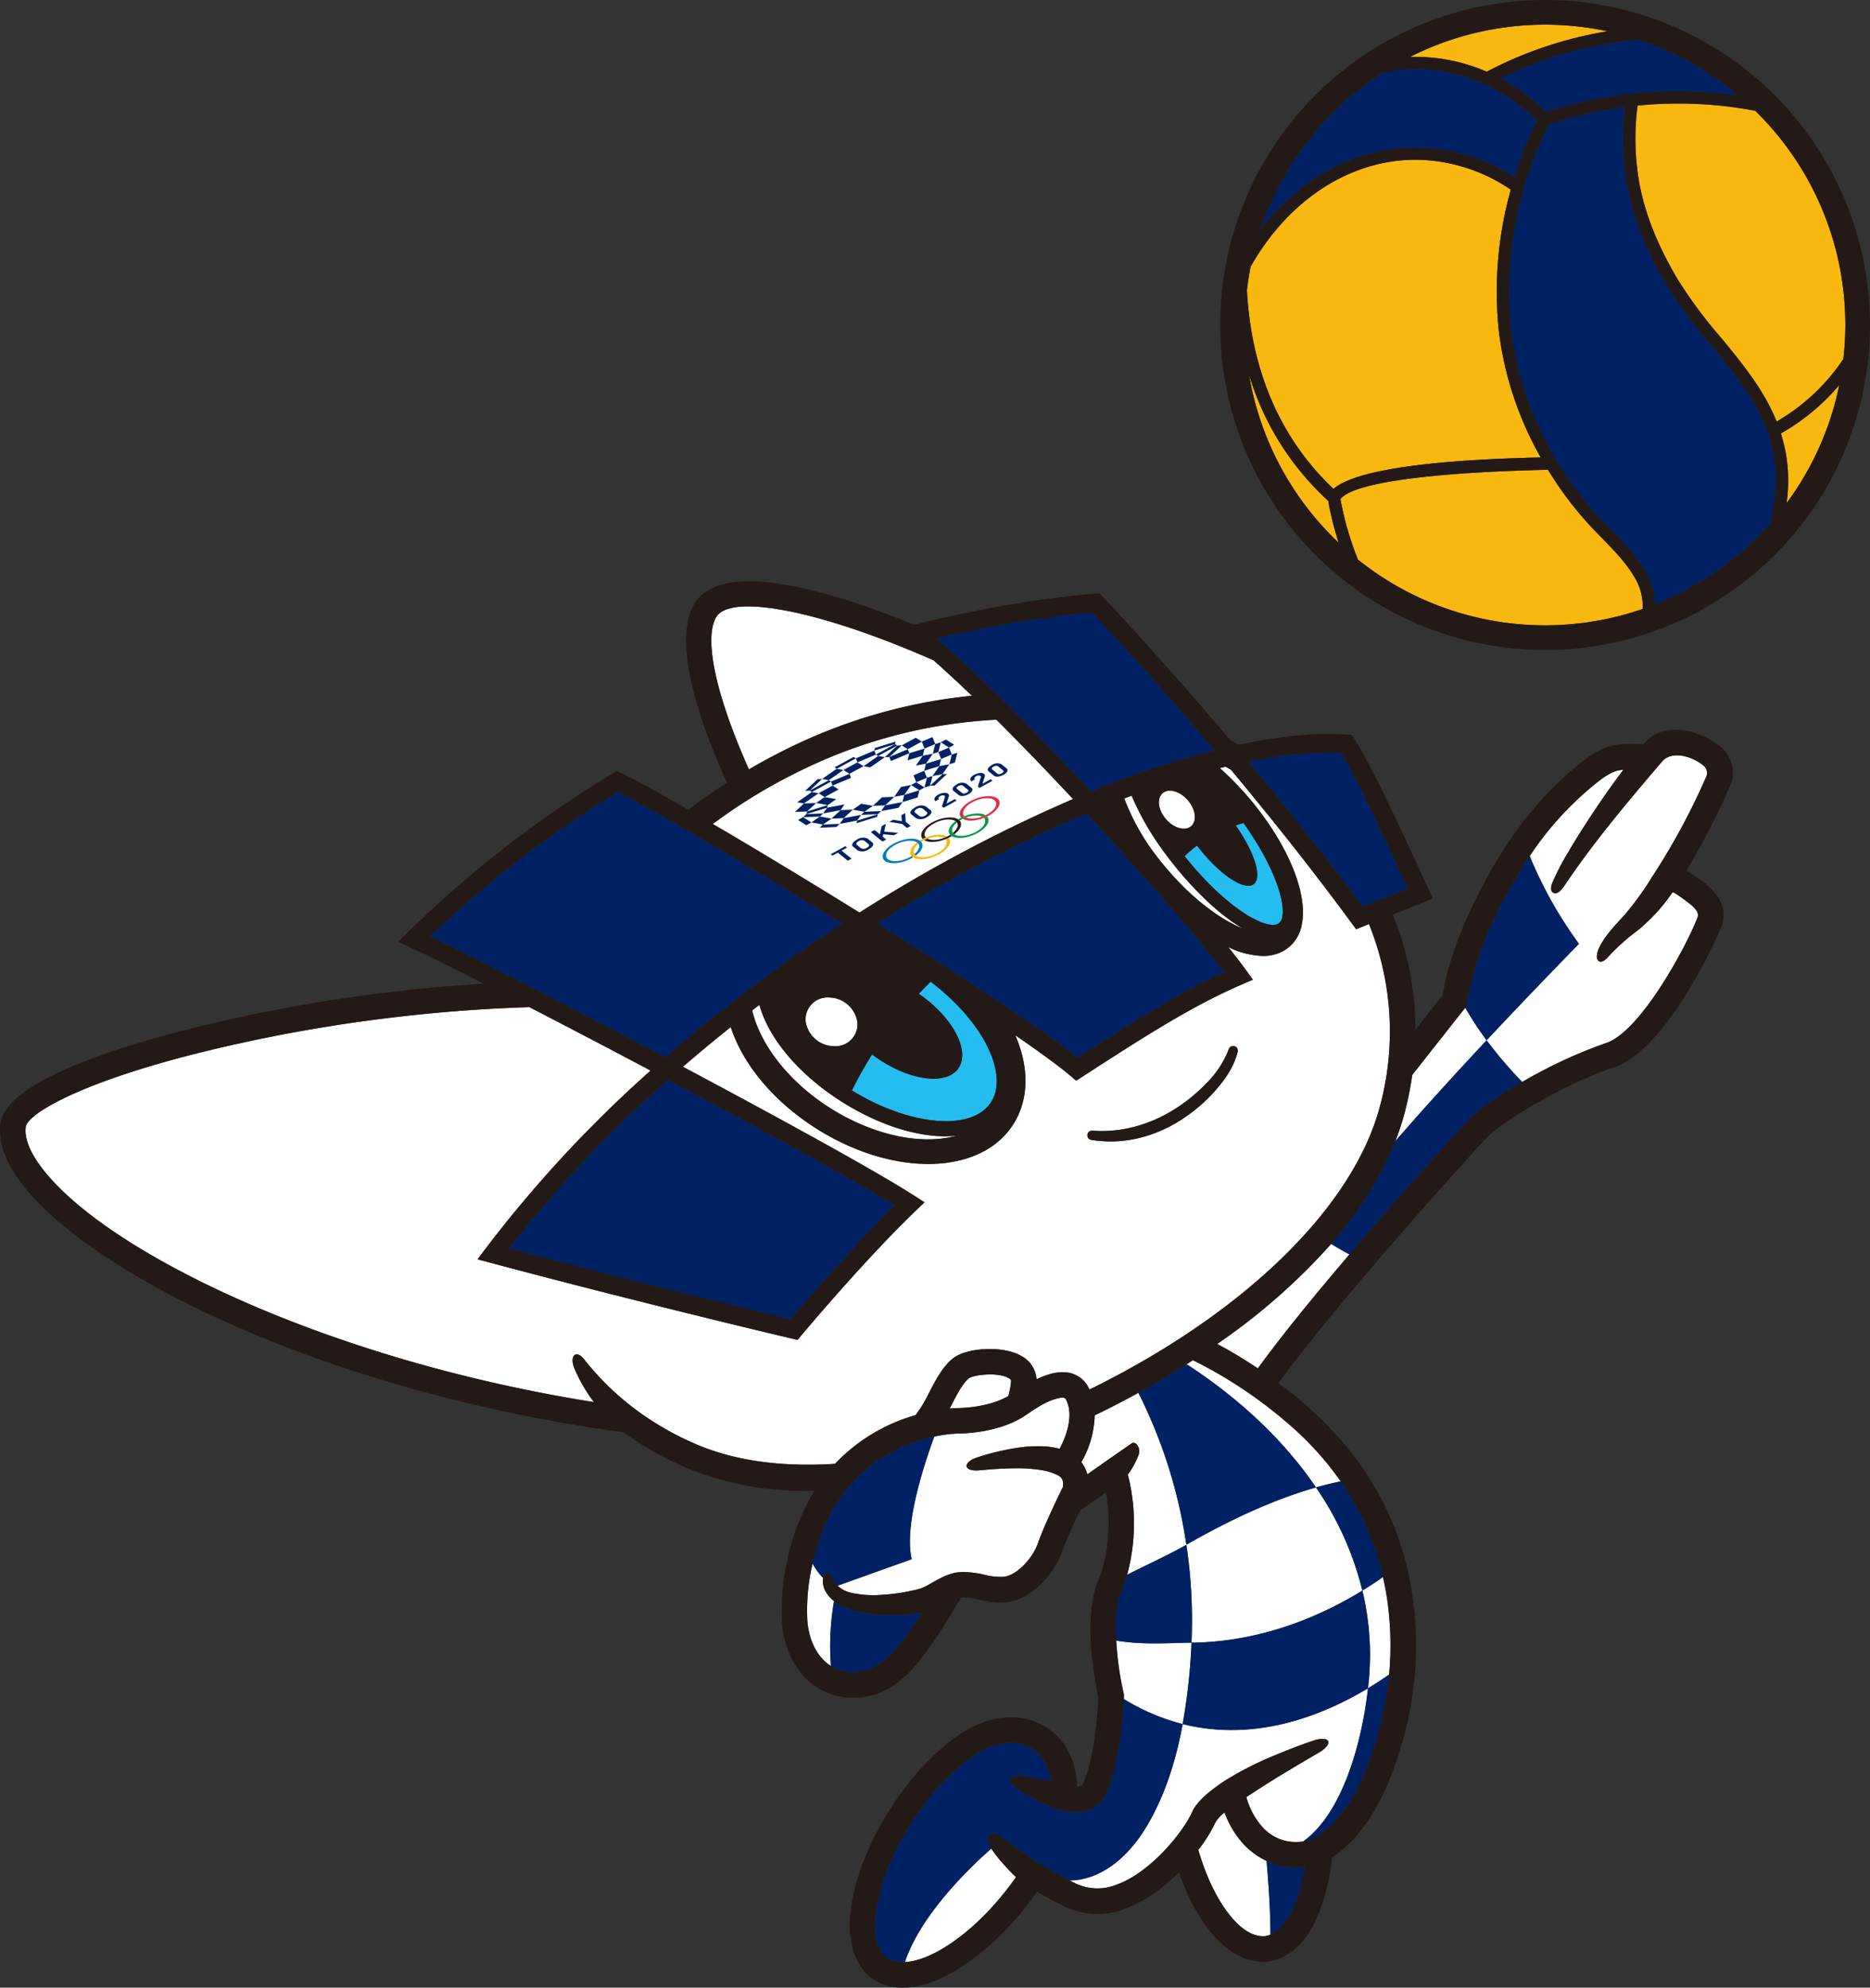
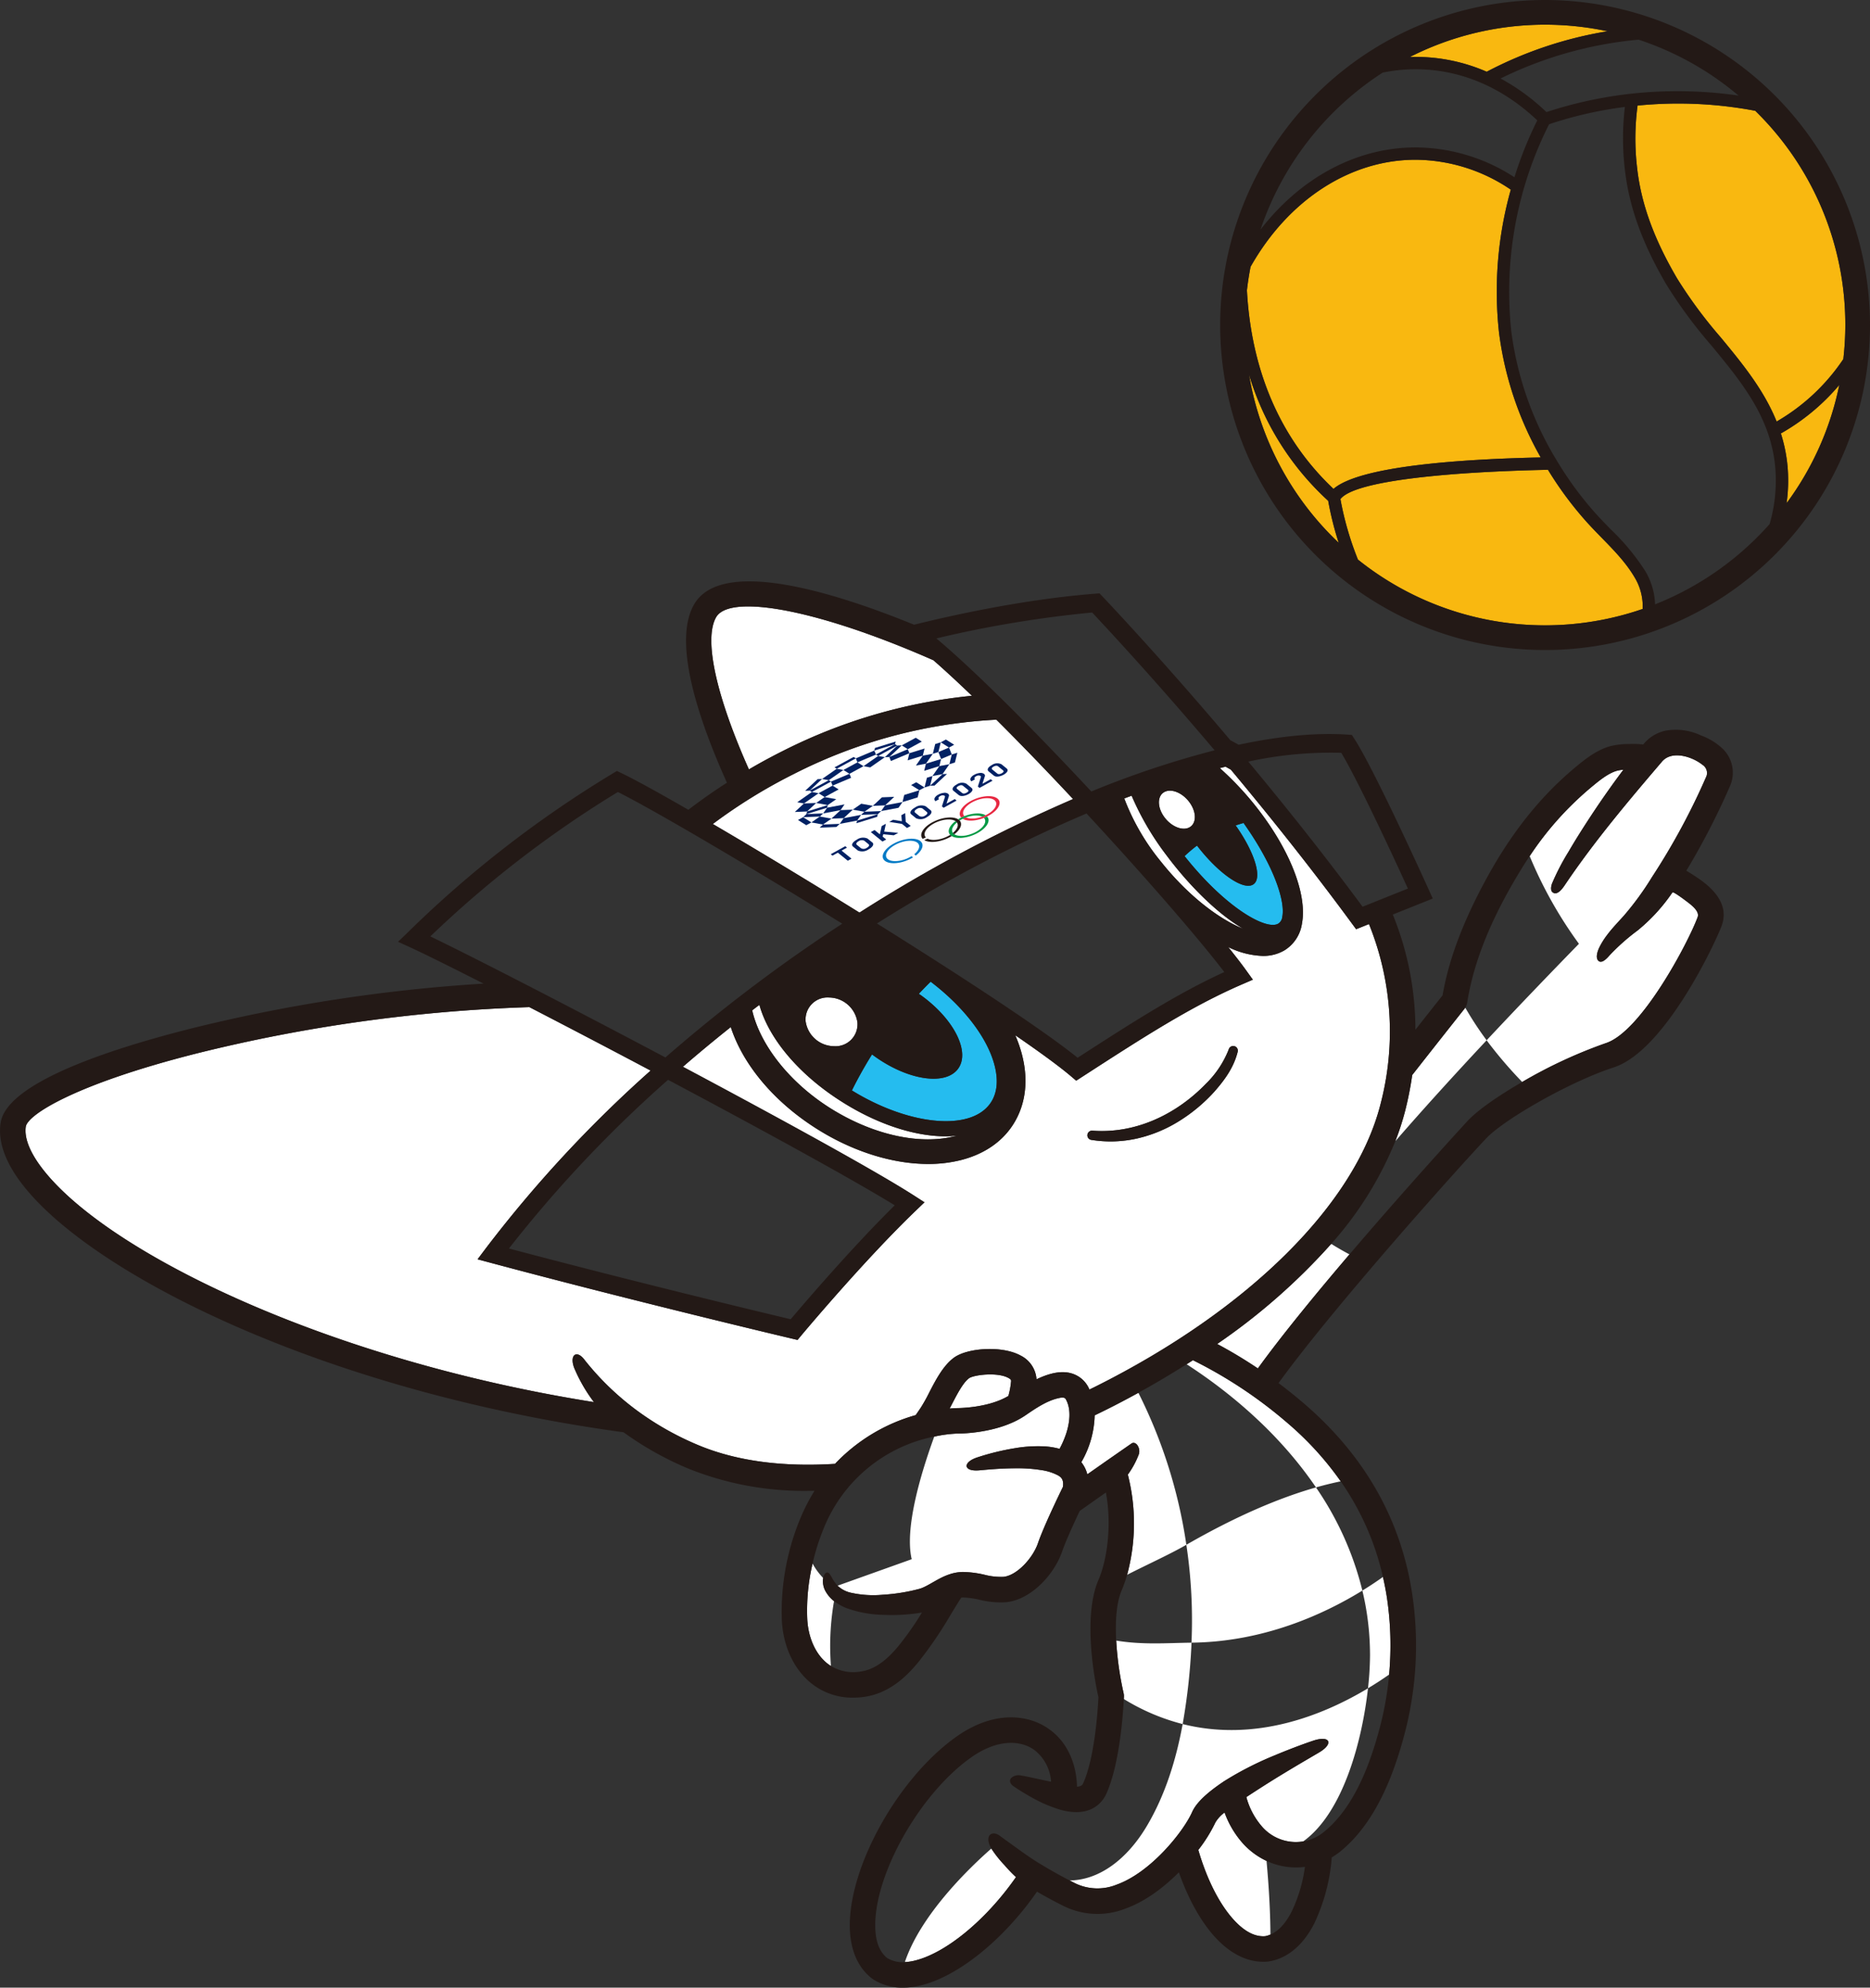
<svg xmlns="http://www.w3.org/2000/svg" viewBox="0 0 454.675 483.15">
  <rect x="0" y="0" width="454.675" height="483.15" fill="#333333" stroke="none" />
  <defs>
    <style>.cls-1{fill:#fff;}.cls-2{fill:#25bcef;}.cls-3{fill:#f9b810;}.cls-4{fill:#002163;}.cls-5{fill:#231916;}.cls-6{fill:#e72841;}.cls-7{fill:#094;}.cls-8{fill:#0079c5;}</style>
  </defs>
  <g id="Layer_2" data-name="Layer 2">
    <g id="illust">
      <path class="cls-1" d="M302.013,447.873a23.105,23.105,0,0,1-4.267-7.292,8.091,8.091,0,0,0-2.238,2.428,36.33,36.33,0,0,1-4.15,6.667c1.99,6.822,4.949,12.927,8.561,16.917,2.61,2.883,5.2,4.243,7.7,4.045a6.17,6.17,0,0,0,1.276-.4c-.031-5.7-.387-11.781-.949-17.9A18.028,18.028,0,0,1,302.013,447.873Zm88.8-220.682c1.069-1.432,2.56-3,3.987-4.572a71.751,71.751,0,0,0,6.785-9.288c.01-.016.017-.033.027-.049a164.91,164.91,0,0,0,13.32-24.663,2.366,2.366,0,0,0-1.007-2.728c-2.482-1.977-7.414-3.581-9.817-.769-8.156,9.543-16.335,19.23-23.382,29.644-.53.783-2.017,3.2-3.267,2.091-.53-.468-.3-1.547-.079-2.12A56.391,56.391,0,0,1,381.4,207c1.717-2.957,3.561-5.839,5.437-8.7,2.538-3.861,5.315-7.794,7.868-11.186a8.369,8.369,0,0,0-1.474.218c-2.228.594-4.542,2.527-6.583,4.233l-.088.075A77.268,77.268,0,0,0,371.934,208.1a102.555,102.555,0,0,0,11.972,21.309c-6.829,7-14.6,15.074-22.447,23.458A105.374,105.374,0,0,0,370.11,263a116.755,116.755,0,0,1,20.355-9.45c8.617-2.806,20.023-24.442,22.3-30.624.456-1.24-1.026-2.5-1.844-3.185-.208-.174-4.045-3.151-4.281-2.821a43.554,43.554,0,0,1-8.46,9.243,50.82,50.82,0,0,0-6.818,6.043c-.586.67-1.972,2.261-2.817,1.231-.641-.782-.07-2.3.278-3.066A18.587,18.587,0,0,1,390.815,227.191ZM356.1,245.18c-.163.2-5.257,6.613-12.728,16.132a81.354,81.354,0,0,1-1.7,8.627,64.327,64.327,0,0,1-2.408,7.455c6.919-7.977,14.585-16.393,22.2-24.53a80.7,80.7,0,0,1-5.2-7.937C356.2,245.01,356.163,245.1,356.1,245.18Zm-60.152,81.5a113.467,113.467,0,0,1,9.89,5.946c5.772-7.985,14.052-18.08,22.276-27.717-1.743-.927-3.253-1.817-4.441-2.558A152.218,152.218,0,0,1,295.949,326.684Zm40.306,56.639c-1.464,1.038-3.134,2.157-5.006,3.309a67.261,67.261,0,0,1,1.862,15.834,75.011,75.011,0,0,1-.494,7.914c1.87-1.122,3.575-2.247,5.137-3.337a78.181,78.181,0,0,0-.525-18.643C336.97,386.681,336.636,384.992,336.255,383.323Zm-23.108-37.341a109.981,109.981,0,0,0-23.085-15.345c-.516.333-1.025.656-1.535.979,12.233,7.935,23.364,18.044,31.443,29.938,2.1-.6,4.092-1.078,6.014-1.477A75.962,75.962,0,0,0,313.147,345.982Zm-68.875,107.43a28.184,28.184,0,0,1-3.236-4.072c-4.82,4.223-17.095,15.824-21.026,27.6a12.525,12.525,0,0,0,1.988-.265c7.694-1.647,17.713-9.88,25.028-20.394A34.745,34.745,0,0,1,244.272,453.412Zm75.7-91.858c-8.864,2.526-19.3,6.913-31.52,13.943a123.184,123.184,0,0,1,1.251,23.795c17.45-.192,32.018-6.8,41.548-12.66A76.1,76.1,0,0,0,319.97,361.554Zm-50.828-18.971c-.924.462-1.922.951-2.98,1.46a23.843,23.843,0,0,1-3.244,11.386,7.92,7.92,0,0,1,1.461,2.946l4.612-3.233v0l6.105-4.246c1.063-.739,2.295,1.058,1.807,2.6a20.92,20.92,0,0,1-2.676,4.947,47.829,47.829,0,0,1-.169,24.34c5.239-2.651,10.366-4.965,14.393-7.282a120.952,120.952,0,0,0-11.661-36.936C273.946,340.127,271.358,341.475,269.142,342.583ZM289.7,399.292c-5.806.064-11.935.565-18.3-.513a77.857,77.857,0,0,0,1.789,12.749,3.071,3.071,0,0,1,.083.827c0,.065-.01.287-.026.63a51.561,51.561,0,0,0,14.309,6.09,150.649,150.649,0,0,0,2.093-18.38C289.676,400.23,289.68,399.759,289.7,399.292Zm-2.145,19.783c-1.595,8.683-4.222,17.174-8.642,24.665-4.872,8.258-11.676,13.273-18.842,13.349.413.214.825.431,1.24.639a12.432,12.432,0,0,0,10.215.37c8.309-2.982,16.221-12.9,18.315-17.607,1.01-2.272,3.536-4.695,7.952-7.628l.007,0a79.538,79.538,0,0,1,12.137-6.178c4.332-1.824,8.234-3.2,9.534-3.621,3.973-1.266,4.8.811,1.312,2.878-1,.6-4.6,2.671-8.593,5.093-3.187,1.92-6.562,4.089-9.147,5.791a17.928,17.928,0,0,0,3.626,6.958,10.988,10.988,0,0,0,10.184,3.821c9.8-7.023,14.361-24.626,15.763-37.222C321.432,417.093,305.126,423.48,287.556,419.075Zm14.679-193.346c-6.079-3.511-13.037-10.393-18.52-17.721a68.226,68.226,0,0,1-8.567-14.595c-.6.22-1.192.44-1.791.667a54.871,54.871,0,0,0,8.889,15.325C288.86,217.742,296.477,223.451,302.235,225.729ZM173.316,200.293c10.411,6.092,23,13.685,35.658,21.537a365.643,365.643,0,0,1,51.936-27.6c-6.722-7.179-13-13.669-18.657-19.294A122.258,122.258,0,0,0,193.082,188.1,129.779,129.779,0,0,0,173.316,200.293Zm16.993-17.734a129.819,129.819,0,0,1,46.007-13.433c-3.465-3.328-6.609-6.23-9.365-8.638-19.789-8.708-35.906-13.08-45.046-13.08-4.087,0-6.78.873-7.785,2.621-3.039,5.287-.055,19,7.972,36.992Q186.1,184.672,190.309,182.559Zm-5.669,61.694q-.876.666-1.749,1.333c1.919,8.441,9.253,17.909,19.849,24.311,10.079,6.091,21.113,8.429,29.52,6.249.116-.03.222-.07.336-.1a25.777,25.777,0,0,1-2.736.157c-8,0-17.908-3.347-27.305-9.805C193.287,260.028,186.749,251.89,184.64,244.253Zm38.005,99.725c.429-.62.849-1.234,1.251-1.833h0a40.372,40.372,0,0,0,2.04-3.656c1.589-3.068,3.39-6.546,6.012-8.473,3.214-2.362,11.675-3.024,16.258-.491a6.958,6.958,0,0,1,3.814,5.748c3.463-1.645,6.192-2.1,8.48-1.449a6.729,6.729,0,0,1,4.337,3.816l.058.119c.491-.241.982-.475,1.473-.721,37.193-18.6,63.1-44.258,69.291-68.626a69.583,69.583,0,0,0-2.8-43.793l-3.124,1.251-1.032-1.4c-8.733-11.893-18.63-24.461-29.427-37.385-.425-.246-.857-.483-1.287-.723-.461.111-.927.231-1.392.347a74.155,74.155,0,0,1,8.657,9.178c8.314,10.48,12.646,21.455,11.305,28.641a9.174,9.174,0,0,1-4.291,6.5,10.166,10.166,0,0,1-5.231,1.335,20.57,20.57,0,0,1-8.4-2.154c1.766,2.2,3.25,4.121,4.356,5.658l1.632,2.27-2.566,1.109c-12.442,5.376-24.009,12.854-38.653,22.321l-1.732,1.121-1.275-1.082c-2.751-2.335-7.366-5.724-13.539-9.963,3.2,7.4,3.419,14.858-.057,20.929-2.639,4.612-7.148,7.855-13.036,9.382a32.267,32.267,0,0,1-8.075.977c-8.277,0-17.533-2.748-26.055-7.9-11.2-6.769-18.967-16.168-21.95-25.373q-5.946,4.737-11.639,9.648c15.164,8.071,45.239,24.244,56.34,31.4l2.4,1.543-2.056,1.973c-12.621,12.108-27.771,30.233-27.923,30.415l-.891,1.068-1.353-.32c-.373-.088-37.678-8.911-73.224-18.418l-3.222-.862,2.007-2.666a305.538,305.538,0,0,1,40.072-43.207c-10.293-5.451-20.471-10.772-29.487-15.426a385.408,385.408,0,0,0-81.066,11.3C18.306,263.539,6.7,270.952,6.268,273.878c-.388,2.656.93,6.079,3.812,9.9,15.449,20.485,69.207,46.709,134.327,57.037-.185-.251-.373-.5-.55-.755a38.182,38.182,0,0,1-4.271-7.631c-1.148-3.13.648-4.369,2.487-1.958a66.687,66.687,0,0,0,5.293,5.944,67.963,67.963,0,0,0,7.279,6.273l0,0h0a71.749,71.749,0,0,0,15.253,8.631c9.25,3.849,20.544,5.309,33.133,4.5A43.1,43.1,0,0,1,222.645,343.978ZM265.6,274.836l.044,0c10.453.779,20.332-3.932,27.532-11.375a23.832,23.832,0,0,0,5.55-8.309l.042-.122a1.128,1.128,0,0,1,2.164.634c-.983,3.918-3.251,6.928-5.69,9.708a40.088,40.088,0,0,1-8.5,7.1,33.138,33.138,0,0,1-10.279,4.262,29.384,29.384,0,0,1-11.125.338,1.129,1.129,0,0,1,.262-2.241ZM235.62,335.012c-1.455,1.069-2.9,3.863-4.179,6.329-.182.353-.362.7-.542,1.041.963-.087,1.58-.1,1.73-.107.168,0,7.554.035,12.546-2.948a18.583,18.583,0,0,0,.659-3.555c.018-.242.033-.451-.611-.812C242.528,333.453,236.744,334.2,235.62,335.012Zm21.817,4.837c-2.943.632-5.705,2.555-8.142,4.214-6.606,4.5-16.255,4.416-16.663,4.412a31.586,31.586,0,0,0-5.482.741c-3.23,8.867-7.259,22.229-5.475,29.784l-18.031,6.44a6.818,6.818,0,0,0,3.193,1.71,25.13,25.13,0,0,0,7.793.5,44.961,44.961,0,0,0,8.945-1.441c1.983-.564,4.418-2.569,7.214-3.5h0a10.558,10.558,0,0,1,3.292-.592,24.444,24.444,0,0,1,5.283.672,15.987,15.987,0,0,0,4.619.511c3.311-.34,7.158-4.594,8.384-8.172,1.381-4.028,5.149-11.809,6.075-13.705.242-1.745-.412-2.314-1.111-2.744l-.02-.015v0a12.523,12.523,0,0,0-4.127-1.318,35.859,35.859,0,0,0-6.01-.438c-4.094-.007-7.823.394-9.041.5-1.86.164-2.91-.247-3.084-.9s.594-1.56,2.417-2.192a60.449,60.449,0,0,1,9.283-2.283,32.915,32.915,0,0,1,7.111-.451,17.849,17.849,0,0,1,3.763.6,22.932,22.932,0,0,0,1.574-3.6c.863-2.617,1.357-5.932-.057-8.458C258.825,339.547,257.963,339.736,257.437,339.849Zm-54.916,49.138a8.1,8.1,0,0,1-1.639-1.92,4.98,4.98,0,0,1-.731-3.5,16.09,16.09,0,0,1-2.58-3.5,49.8,49.8,0,0,0-1.295,13.46c.232,4.5,1.951,8.4,4.72,10.7a9.741,9.741,0,0,0,1.041.743,63.762,63.762,0,0,1,.752-15.78C202.7,389.123,202.6,389.055,202.521,388.987ZM289.57,200.858c1.5-1.232,1.188-4.043-.7-6.278s-4.636-3.048-6.137-1.815-1.187,4.043.7,6.278S288.069,202.091,289.57,200.858Zm-86.8,53.439a5.334,5.334,0,0,0,5.7-5.819,7.035,7.035,0,0,0-6.881-6.012,5.334,5.334,0,0,0-5.7,5.818A7.035,7.035,0,0,0,202.767,254.3Z" />
      <path class="cls-2" d="M302.355,200.043c-.544.154-1.192.352-1.914.6,4.736,6.692,6.619,13.029,4.18,14.4-2.473,1.391-8.467-2.837-13.58-9.5a34.153,34.153,0,0,0-3.018,2.553c9.979,12.566,19.811,18.078,22.736,16.435a2.162,2.162,0,0,0,1.014-1.653C312.547,219.215,309.884,210.626,302.355,200.043ZM226.279,238.62c-.728.715-1.716,1.712-2.873,2.95.191.131.383.254.573.391,8.056,5.817,12.04,13.837,8.9,17.914s-12.222,2.666-20.279-3.151c-.194-.141-.375-.288-.566-.432-2.322,3.716-4,6.927-4.9,8.765,13.707,8.441,28.659,10.025,33.581,3.227,1.49-2.057,1.968-4.708,1.421-7.878C240.917,253.348,234.923,245.183,226.279,238.62Z" />
      <path class="cls-3" d="M324.229,118.838c6.449-5.592,31.232-7.236,50.387-7.646a82.335,82.335,0,0,1-10.148-30.4,91.545,91.545,0,0,1,2.87-34.692,41.56,41.56,0,0,0-23.163-7.268c-15.989,0-30.99,9.853-40.112,26.022q-.555,2.816-.885,5.709C304.04,86.364,309.059,104.5,324.229,118.838Zm102.54-91.91a100.854,100.854,0,0,0-18.761-1.761c-3.315,0-6.6.177-9.844.49a60.39,60.39,0,0,0-.127,15.034c.957,8.718,4.057,17.3,9.757,27.019A112.344,112.344,0,0,0,418.373,82c5.18,6.274,10.475,12.7,13.6,20.462a49.114,49.114,0,0,0,16.216-15.179,72.64,72.64,0,0,0-21.422-60.359ZM361.48,17.439A96.675,96.675,0,0,1,390.858,7.6a72.783,72.783,0,0,0-48.07,6.26c.462-.015.924-.028,1.387-.028A43.209,43.209,0,0,1,361.48,17.439Zm71.526,87.92a37.432,37.432,0,0,1,1.631,8.074,39.687,39.687,0,0,1-.24,8.873A72.678,72.678,0,0,0,447.209,93.58,52.3,52.3,0,0,1,433.006,105.359ZM303.692,91.073A72.9,72.9,0,0,0,325.5,131.95a75.552,75.552,0,0,1-2.56-10.207A68.026,68.026,0,0,1,303.692,91.073Zm85.735,39.634c-1.049-1.074-2.134-2.185-3.171-3.312a86.047,86.047,0,0,1-9.88-13.2c-22.5.469-46.871,2.465-50.462,7.123a76.005,76.005,0,0,0,4.26,14.707,72.753,72.753,0,0,0,69.229,12,13.658,13.658,0,0,0-2.007-7.761C395.289,136.71,392.441,133.794,389.427,130.707Z" />
-       <path class="cls-4" d="M307.948,452.337c.562,6.119.918,12.2.949,17.9,1.938-.818,3.658-2.651,5.122-5.506a36.233,36.233,0,0,0,3.265-10.942A16.793,16.793,0,0,1,307.948,452.337ZM371.934,208.1q-.992,1.479-1.933,3c-6.108,9.919-11.439,21.036-13.263,32.635a3.08,3.08,0,0,1-.484,1.2,80.7,80.7,0,0,0,5.2,7.937c7.843-8.384,15.618-16.463,22.447-23.458A102.555,102.555,0,0,1,371.934,208.1Zm-48.26,94.258c1.188.741,2.7,1.631,4.441,2.558,14.366-16.838,28.546-32.268,28.816-32.551,2.5-2.62,7.457-6.058,13.179-9.359a105.374,105.374,0,0,1-8.651-10.139c-7.614,8.137-15.28,16.553-22.2,24.53A85.891,85.891,0,0,1,323.674,302.355ZM269,436.026c-.841,1.862-3.615,5.965-11.172,3.88h0v0a33.17,33.17,0,0,1-6.568-2.771c-2.115-1.141-3.926-2.329-4.825-2.941s-1.024-1.386-.638-1.931a2.6,2.6,0,0,1,2.416-.687c1.127.164,3.285.666,5.5,1.132.624.138,1.248.265,1.854.386a10.561,10.561,0,0,0-4.093-7.73c-3.157-2.289-8.923-2.9-15.769,2.132-12.075,8.792-22.766,27.6-22.892,40.261-.04,3.888.941,6.645,2.913,8.2a7.186,7.186,0,0,0,4.289.98c3.931-11.772,16.206-23.373,21.026-27.6a5.136,5.136,0,0,1-.7-1.854c-.224-1.812,1.275-2.339,2.717-1.28q.783.574,1.571,1.143c2.635,1.882,5.237,3.855,8,5.543,2.427,1.482,4.918,2.89,7.449,4.2,7.166-.076,13.97-5.091,18.842-13.349,4.42-7.491,7.047-15.982,8.642-24.665a51.561,51.561,0,0,1-14.309-6.09C273.107,415.972,272.328,428.657,269,436.026Zm67.255-52.7a65.941,65.941,0,0,0-10.271-23.246c-1.922.4-3.918.879-6.014,1.477a76.1,76.1,0,0,1,11.279,25.078C333.121,385.48,334.791,384.361,336.255,383.323Zm-5.006,3.309c-9.53,5.861-24.1,12.468-41.548,12.66-.021.467-.025.938-.052,1.4a150.649,150.649,0,0,1-2.093,18.38c17.57,4.405,33.876-1.982,45.061-8.695a75.011,75.011,0,0,0,.494-7.914A67.261,67.261,0,0,0,331.249,386.632Zm-14.4,60.97a11.059,11.059,0,0,0,5.1-2.354c6.021-4.9,10.523-13.463,13.762-26.181a76.705,76.705,0,0,0,2.039-12.024c-1.562,1.09-3.267,2.215-5.137,3.337C331.215,422.976,326.656,440.579,316.854,447.6ZM288.527,331.616c-4.192,2.658-8.171,4.98-11.738,6.945A120.952,120.952,0,0,1,288.45,375.5c12.221-7.03,22.656-11.417,31.52-13.943C311.891,349.66,300.76,339.551,288.527,331.616ZM288.45,375.5c-4.027,2.317-9.154,4.631-14.393,7.282a29.794,29.794,0,0,1-1.287,3.7c-1.368,3.164-1.608,7.787-1.369,12.3,6.365,1.078,12.494.577,18.3.513A123.184,123.184,0,0,0,288.45,375.5Zm-84.972,9.764c.046.053.1.113.166.179L221.675,379c-1.784-7.555,2.245-20.917,5.475-29.784a36.693,36.693,0,0,0-26.979,22.578,54.282,54.282,0,0,0-2.6,8.275,16.09,16.09,0,0,0,2.58,3.5c.017-.081.035-.162.057-.233.242-.808.643-1.116.97-1.084s.625.409.94.975A10.658,10.658,0,0,0,203.478,385.261Zm15.053,14.77a75.085,75.085,0,0,0,5.637-8.05,44.115,44.115,0,0,1-9.481.561,27.827,27.827,0,0,1-8.985-1.676,12.409,12.409,0,0,1-2.913-1.675,63.762,63.762,0,0,0-.752,15.78,10.445,10.445,0,0,0,7.166,1.362C212.386,405.9,215.351,403.9,218.531,400.031ZM161.788,257.044h0a388.8,388.8,0,0,1,43-32.515c-23.189-14.35-45.777-27.6-54.559-32.011a264.278,264.278,0,0,0-45.593,35.1c10.5,5.054,33.675,16.979,57.151,29.427ZM342.32,215.986c-2.958-6.475-11.895-25.84-16.2-33a93.484,93.484,0,0,0-22.609,2.136c10.134,12.163,19.465,24.008,27.786,35.272Zm-76.979-23.6h0l0,0a227.529,227.529,0,0,1,29.979-10.009c-14.087-16.635-25.552-29-29.773-33.488a275.257,275.257,0,0,0-37.88,6.288C236.459,162.567,249.837,175.769,265.341,192.382Zm-47.793,100.6c-9.408-5.773-29.113-16.681-55.118-30.5a305.711,305.711,0,0,0-38.684,41c30.653,8.141,61.742,15.592,68.5,17.2C195.505,316.835,207.038,303.36,217.548,292.981Zm80.134-56.712c-6.327-8.268-19.486-23.415-33.506-38.533a357.488,357.488,0,0,0-50.959,26.736c13.289,8.3,38.384,24.244,48.8,32.634C275.343,248.492,286.185,241.538,297.682,236.269ZM431.648,113.694c-1.068-12.191-8.121-20.735-15.589-29.781a114.587,114.587,0,0,1-10.853-14.685c-5.921-10.093-9.147-19.056-10.151-28.208a64,64,0,0,1,.029-15.026,96.863,96.863,0,0,0-17.557,3.917l-.877.292a90.432,90.432,0,0,0-9.2,50.237,80,80,0,0,0,11.328,31.933,83.194,83.194,0,0,0,9.687,12.99c1.008,1.095,2.076,2.19,3.11,3.248a55.24,55.24,0,0,1,8.4,10.114,16.834,16.834,0,0,1,2.442,8.179,73.28,73.28,0,0,0,27.849-19.515A37.842,37.842,0,0,0,431.648,113.694Zm-23.64-91.527a104.009,104.009,0,0,1,14.7,1.063,72.978,72.978,0,0,0-24.3-13.588,95.549,95.549,0,0,0-33.56,9.437,51.056,51.056,0,0,1,11.162,8.167A101.656,101.656,0,0,1,408.008,22.167ZM344.175,35.832a44.392,44.392,0,0,1,24.045,7.257,92.223,92.223,0,0,1,5.552-13.829c-8.581-8.128-18.788-12.429-29.6-12.429a39.624,39.624,0,0,0-7.988.82,73.325,73.325,0,0,0-29.716,38.167C316.176,43.251,329.778,35.832,344.175,35.832Z" />
      <path class="cls-5" d="M413.559,178.758a14.163,14.163,0,0,0-8.776-1.116,9.767,9.767,0,0,0-3.834,1.885,9.985,9.985,0,0,0-1.405,1.434,22.545,22.545,0,0,0-3.318-.113l-.145,0a19.356,19.356,0,0,0-4.438.493c-3.559.947-6.558,3.454-8.968,5.468l-.087.074c-9.242,7.788-16.139,17.229-21.805,27.852-4.538,8.508-8.386,17.666-10.036,27.211-.976,1.231-3.323,4.191-6.605,8.355a74.274,74.274,0,0,0-5.493-28l9.713-3.888-.967-2.142c-.534-1.181-13.119-29.01-18.092-36.686l-.613-.945-1.124-.077c-7.5-.509-16.377.33-26.4,2.463q-1-.558-2.008-1.092c-15.274-18.06-27.562-31.211-31.073-34.924l-.738-.782-1.072.084c-17.371,1.356-35.005,5.3-44.027,7.542-23.363-9.53-47.4-15.533-53.5-4.917-5.273,9.173,1.15,28.123,8,43.317-3.249,2.079-6.37,4.282-9.381,6.58-7.31-4.208-13.067-7.373-16.275-8.91l-1.095-.526-1.041.629a270.738,270.738,0,0,0-49.8,38.608l-2.372,2.29,3,1.374c3.416,1.565,9.737,4.7,17.788,8.793a394.858,394.858,0,0,0-71.45,11c-20.2,5.121-44.573,13.25-45.982,22.889-.642,4.394,1.039,9.283,5,14.531,16.613,22.028,73.54,50.7,146.465,60.633a78.129,78.129,0,0,0,15.919,8.9,75.416,75.416,0,0,0,29.079,5.341c.479,0,.959-.013,1.438-.02a46.9,46.9,0,0,0-3.6,7.088,59.121,59.121,0,0,0-4.344,24.392c.319,6.229,2.854,11.753,6.953,15.152a15.933,15.933,0,0,0,10.368,3.658,19.562,19.562,0,0,0,2.63-.18c6.343-.861,10.619-5.269,13.284-8.509a97.5,97.5,0,0,0,7.887-11.6c.865-1.422,1.691-2.782,2.5-4.021a3.344,3.344,0,0,1,.446-.036,19.554,19.554,0,0,1,3.975.547,21.256,21.256,0,0,0,6.493.6c6.091-.625,11.706-6.759,13.616-12.328.855-2.495,2.831-6.806,4.277-9.863l6.366-4.481c1.454,7.778.329,16.317-1.8,21.233-4.042,9.347-.678,25.59-.02,28.518-.108,2.337-.8,14.5-3.71,20.936-.113.251-.353.781-1.5.822-.145-5.942-2.589-11.046-6.784-13.98-4.885-3.541-13.5-4.826-23.034,2.183-13.637,9.933-25.279,30.629-25.424,45.2-.059,5.926,1.825,10.512,5.448,13.262.055.042.112.082.17.12a13.074,13.074,0,0,0,7.291,2.071,18.042,18.042,0,0,0,3.779-.417c9.254-1.98,20.572-11.045,28.826-22.92,2.033,1.184,4.182,2.342,6.417,3.459a18.551,18.551,0,0,0,15.082.662c4.842-1.738,9.321-5.135,13-8.824,2.2,6.227,5.171,11.741,8.7,15.644,3.631,4.011,7.694,6.1,11.819,6.1q.591,0,1.18-.056c.07-.007.139-.016.208-.028,4.489-.742,8.3-3.927,11.006-9.21a45.7,45.7,0,0,0,4.261-16.074,17.9,17.9,0,0,0,2.069-1.431c7.09-5.769,12.277-15.406,15.857-29.458a84.414,84.414,0,0,0,1.637-33.122c-2.718-18.036-11.521-33.577-26.167-46.192q-3.093-2.664-6.339-5.092c13.877-19.119,44.669-53.364,50.566-59.555,4.285-4.5,20.07-13.643,30.965-17.191,12.511-4.073,24.78-30.525,26.2-34.376,2.459-6.675-4.7-11.05-8.135-13.154l-.443-.272a176.5,176.5,0,0,0,10.679-20.709A8.093,8.093,0,0,0,418.857,182,15.424,15.424,0,0,0,413.559,178.758Zm-87.438,4.232c4.3,7.156,13.241,26.521,16.2,33L331.3,220.4c-8.321-11.264-17.652-23.109-27.786-35.272A93.484,93.484,0,0,1,326.121,182.99Zm-60.57-34.1c4.221,4.488,15.686,16.853,29.773,33.488a227.529,227.529,0,0,0-29.979,10.009l0,0h0c-15.5-16.613-28.882-29.815-37.67-37.206A275.257,275.257,0,0,1,265.551,148.888Zm34.89,51.753c.722-.246,1.37-.444,1.914-.6,7.529,10.583,10.192,19.172,9.418,22.835a2.162,2.162,0,0,1-1.014,1.653c-2.925,1.643-12.757-3.869-22.736-16.435a34.153,34.153,0,0,1,3.018-2.553c5.113,6.663,11.107,10.891,13.58,9.5C307.06,213.67,305.177,207.333,300.441,200.641ZM202.555,266.4c9.4,6.458,19.306,9.805,27.305,9.805a25.777,25.777,0,0,0,2.736-.157c-.114.032-.22.072-.336.1-8.407,2.18-19.441-.158-29.52-6.249-10.6-6.4-17.93-15.87-19.849-24.311q.872-.669,1.749-1.333C186.749,251.89,193.287,260.028,202.555,266.4Zm-.966-23.93a7.035,7.035,0,0,1,6.881,6.012,5.334,5.334,0,0,1-5.7,5.819,7.035,7.035,0,0,1-6.881-6.013A5.334,5.334,0,0,1,201.589,242.466Zm5.544,22.591c.9-1.838,2.577-5.049,4.9-8.765.191.144.372.291.566.432,8.057,5.817,17.136,7.228,20.279,3.151s-.842-12.1-8.9-17.914c-.19-.137-.382-.26-.573-.391,1.157-1.238,2.145-2.235,2.873-2.95,8.644,6.563,14.638,14.728,15.856,21.786.547,3.17.069,5.821-1.421,7.878C235.792,275.082,220.84,273.5,207.133,265.057Zm6.084-40.585a357.488,357.488,0,0,1,50.959-26.736c14.02,15.118,27.179,30.265,33.506,38.533-11.5,5.269-22.339,12.223-35.666,20.837C251.6,248.716,226.506,232.773,213.217,224.472Zm69.029-15.067a54.871,54.871,0,0,1-8.889-15.325c.6-.227,1.195-.447,1.791-.667a68.226,68.226,0,0,0,8.567,14.6c5.483,7.328,12.441,14.21,18.52,17.721C296.477,223.451,288.86,217.742,282.246,209.405Zm.487-16.64c1.5-1.233,4.249-.42,6.137,1.815s2.2,5.046.7,6.278-4.248.42-6.136-1.815S281.232,194,282.733,192.765ZM174.12,150.029c1-1.748,3.7-2.621,7.785-2.621,9.14,0,25.257,4.372,45.046,13.08,2.756,2.408,5.9,5.31,9.365,8.638a129.819,129.819,0,0,0-46.007,13.433q-4.212,2.106-8.217,4.462C174.065,169.027,171.081,155.316,174.12,150.029ZM193.082,188.1a122.258,122.258,0,0,1,49.171-13.167c5.653,5.625,11.935,12.115,18.657,19.294a365.643,365.643,0,0,0-51.936,27.6c-12.656-7.852-25.247-15.445-35.658-21.537A129.779,129.779,0,0,1,193.082,188.1Zm-88.446,39.513a264.278,264.278,0,0,1,45.593-35.1c8.782,4.408,31.37,17.661,54.559,32.011a388.8,388.8,0,0,0-43,32.515h0C138.311,244.6,115.137,232.671,104.636,227.617Zm57.794,34.862c26,13.821,45.71,24.729,55.118,30.5-10.51,10.379-22.043,23.854-25.3,27.7-6.759-1.61-37.848-9.061-68.5-17.2A305.711,305.711,0,0,1,162.43,262.479Zm96.767,86.09a22.932,22.932,0,0,1-1.574,3.6,17.849,17.849,0,0,0-3.763-.6,32.915,32.915,0,0,0-7.111.451,60.449,60.449,0,0,0-9.283,2.283c-1.823.632-2.59,1.542-2.417,2.192s1.224,1.064,3.084.9c1.218-.1,4.947-.5,9.041-.5a35.859,35.859,0,0,1,6.01.438,12.523,12.523,0,0,1,4.127,1.318v0l.02.015c.7.43,1.353,1,1.111,2.744-.926,1.9-4.694,9.677-6.075,13.705-1.226,3.578-5.073,7.832-8.384,8.172a15.987,15.987,0,0,1-4.619-.511,24.444,24.444,0,0,0-5.283-.672,10.558,10.558,0,0,0-3.292.592h0c-2.8.935-5.231,2.94-7.214,3.5a44.961,44.961,0,0,1-8.945,1.441,25.13,25.13,0,0,1-7.793-.5,6.818,6.818,0,0,1-3.193-1.71c-.065-.066-.12-.126-.166-.179a10.658,10.658,0,0,1-1.36-2.035c-.315-.566-.6-.944-.94-.975s-.728.276-.97,1.084c-.022.071-.04.152-.057.233a4.98,4.98,0,0,0,.731,3.5,8.1,8.1,0,0,0,1.639,1.92c.083.068.18.136.268.2a12.409,12.409,0,0,0,2.913,1.675,27.827,27.827,0,0,0,8.985,1.676,44.115,44.115,0,0,0,9.481-.561,75.085,75.085,0,0,1-5.637,8.05c-3.18,3.868-6.145,5.87-9.328,6.3a10.445,10.445,0,0,1-7.166-1.362,9.741,9.741,0,0,1-1.041-.743c-2.769-2.3-4.488-6.2-4.72-10.7a49.8,49.8,0,0,1,1.295-13.46,54.282,54.282,0,0,1,2.6-8.275,36.693,36.693,0,0,1,26.979-22.578,31.586,31.586,0,0,1,5.482-.741c.408,0,10.057.086,16.663-4.412,2.437-1.659,5.2-3.582,8.142-4.214.526-.113,1.388-.3,1.7.262C260.554,342.637,260.06,345.952,259.2,348.569Zm-28.3-6.187c.18-.342.36-.688.542-1.041,1.277-2.466,2.724-5.26,4.179-6.329,1.124-.808,6.908-1.559,9.6-.052.644.361.629.57.611.812a18.583,18.583,0,0,1-.659,3.555c-4.992,2.983-12.378,2.946-12.546,2.948C232.479,342.278,231.862,342.3,230.9,342.382Zm29.6-8.558c-2.288-.649-5.017-.2-8.48,1.449a6.958,6.958,0,0,0-3.814-5.748c-4.583-2.533-13.044-1.871-16.258.491-2.622,1.927-4.423,5.4-6.012,8.473a40.372,40.372,0,0,1-2.04,3.656h0c-.4.6-.822,1.213-1.251,1.833a43.1,43.1,0,0,0-19.616,11.849c-12.589.8-23.883-.656-33.133-4.5a71.749,71.749,0,0,1-15.253-8.631h0l0,0a67.963,67.963,0,0,1-7.279-6.273,66.687,66.687,0,0,1-5.293-5.944c-1.839-2.411-3.635-1.172-2.487,1.958a38.182,38.182,0,0,0,4.271,7.631c.177.253.365.5.55.755C79.287,330.488,25.529,304.264,10.08,283.779c-2.882-3.822-4.2-7.245-3.812-9.9.428-2.926,12.038-10.339,41.371-17.776a385.408,385.408,0,0,1,81.066-11.3c9.016,4.654,19.194,9.975,29.487,15.426a305.538,305.538,0,0,0-40.072,43.207l-2.007,2.666,3.222.862c35.546,9.507,72.851,18.33,73.224,18.418l1.353.32.891-1.068c.152-.182,15.3-18.307,27.923-30.415l2.056-1.973-2.4-1.543c-11.1-7.154-41.176-23.327-56.34-31.4q5.679-4.916,11.639-9.648c2.983,9.2,10.748,18.6,21.95,25.373,8.522,5.151,17.778,7.9,26.055,7.9a32.267,32.267,0,0,0,8.075-.977c5.888-1.527,10.4-4.77,13.036-9.382,3.476-6.071,3.259-13.534.057-20.929,6.173,4.239,10.788,7.628,13.539,9.963l1.275,1.082,1.732-1.121c14.644-9.467,26.211-16.945,38.653-22.321l2.566-1.109-1.632-2.27c-1.106-1.537-2.59-3.459-4.356-5.658a20.57,20.57,0,0,0,8.4,2.154,10.166,10.166,0,0,0,5.231-1.335,9.174,9.174,0,0,0,4.291-6.5c1.341-7.186-2.991-18.161-11.305-28.641a74.155,74.155,0,0,0-8.657-9.178c.465-.116.931-.236,1.392-.347.43.24.862.477,1.287.723,10.8,12.924,20.694,25.492,29.427,37.385l1.032,1.4,3.124-1.251a69.583,69.583,0,0,1,2.8,43.793c-6.194,24.368-32.1,50.023-69.291,68.626-.491.246-.982.48-1.473.721l-.058-.119A6.729,6.729,0,0,0,260.5,333.824Zm53.519,130.907c-1.464,2.855-3.184,4.688-5.122,5.506a6.17,6.17,0,0,1-1.276.4c-2.506.2-5.092-1.162-7.7-4.045-3.612-3.99-6.571-10.1-8.561-16.917a36.33,36.33,0,0,0,4.15-6.667,8.091,8.091,0,0,1,2.238-2.428,23.105,23.105,0,0,0,4.267,7.292,18.028,18.028,0,0,0,5.935,4.464,16.793,16.793,0,0,0,9.336,1.452A36.233,36.233,0,0,1,314.019,464.731Zm-.872-118.749a75.962,75.962,0,0,1,12.837,14.095,65.941,65.941,0,0,1,10.271,23.246c.381,1.669.715,3.358.974,5.077a78.181,78.181,0,0,1,.525,18.643,76.705,76.705,0,0,1-2.039,12.024c-3.239,12.718-7.741,21.282-13.762,26.181a10.791,10.791,0,0,1-15.283-1.467,17.928,17.928,0,0,1-3.626-6.958c2.585-1.7,5.96-3.871,9.147-5.791,3.989-2.422,7.6-4.492,8.593-5.093,3.486-2.067,2.661-4.144-1.312-2.878-1.3.422-5.2,1.8-9.534,3.621A79.538,79.538,0,0,0,297.8,432.86l-.007,0c-4.416,2.933-6.942,5.356-7.952,7.628-2.094,4.712-10.006,14.625-18.315,17.607a12.432,12.432,0,0,1-10.215-.37c-.415-.208-.827-.425-1.24-.639-2.531-1.307-5.022-2.715-7.449-4.2-2.766-1.688-5.368-3.661-8-5.543q-.788-.568-1.571-1.143c-1.442-1.059-2.941-.532-2.717,1.28a5.136,5.136,0,0,0,.7,1.854,28.184,28.184,0,0,0,3.236,4.072,34.745,34.745,0,0,0,2.754,2.865c-7.315,10.514-17.334,18.747-25.028,20.394a12.525,12.525,0,0,1-1.988.265,7.186,7.186,0,0,1-4.289-.98c-1.972-1.552-2.953-4.309-2.913-8.2.126-12.66,10.817-31.469,22.892-40.261,6.846-5.037,12.612-4.421,15.769-2.132a10.561,10.561,0,0,1,4.093,7.73c-.606-.121-1.23-.248-1.854-.386-2.211-.466-4.369-.968-5.5-1.132a2.6,2.6,0,0,0-2.416.687c-.386.545-.262,1.32.638,1.931s2.71,1.8,4.825,2.941a33.17,33.17,0,0,0,6.568,2.771v0h0c7.557,2.085,10.331-2.018,11.172-3.88,3.328-7.369,4.107-20.054,4.247-23.041.016-.343.024-.565.026-.63a3.071,3.071,0,0,0-.083-.827,77.857,77.857,0,0,1-1.789-12.749c-.239-4.512,0-9.135,1.369-12.3a29.794,29.794,0,0,0,1.287-3.7,47.829,47.829,0,0,0,.169-24.34,20.92,20.92,0,0,0,2.676-4.947c.488-1.54-.744-3.337-1.807-2.6l-6.105,4.246v0l-4.612,3.233a7.92,7.92,0,0,0-1.461-2.946,23.843,23.843,0,0,0,3.244-11.386c1.058-.509,2.056-1,2.98-1.46,2.216-1.108,4.8-2.456,7.647-4.022,3.567-1.965,7.546-4.287,11.738-6.945.51-.323,1.019-.646,1.535-.979A109.981,109.981,0,0,1,313.147,345.982ZM414.934,188.619a164.91,164.91,0,0,1-13.32,24.663c-.01.016-.017.033-.027.049a71.751,71.751,0,0,1-6.785,9.288c-1.427,1.575-2.918,3.14-3.987,4.572a18.587,18.587,0,0,0-1.991,3.183c-.348.762-.919,2.284-.278,3.066.845,1.03,2.231-.561,2.817-1.231a50.82,50.82,0,0,1,6.818-6.043,43.554,43.554,0,0,0,8.46-9.243c.236-.33,4.073,2.647,4.281,2.821.818.683,2.3,1.945,1.844,3.185-2.278,6.182-13.684,27.818-22.3,30.624A116.755,116.755,0,0,0,370.11,263c-5.722,3.3-10.684,6.739-13.179,9.359-.27.283-14.45,15.713-28.816,32.551-8.224,9.637-16.5,19.732-22.276,27.717a113.467,113.467,0,0,0-9.89-5.946,152.218,152.218,0,0,0,27.725-24.329,85.891,85.891,0,0,0,15.586-24.961,64.327,64.327,0,0,0,2.408-7.455,81.354,81.354,0,0,0,1.7-8.627c7.471-9.519,12.565-15.927,12.728-16.132.062-.078.1-.17.153-.253a3.08,3.08,0,0,0,.484-1.2c1.824-11.6,7.155-22.716,13.263-32.635q.938-1.523,1.933-3a77.268,77.268,0,0,1,14.629-16.451l.088-.075c2.041-1.706,4.355-3.639,6.583-4.233a8.369,8.369,0,0,1,1.474-.218c-2.553,3.392-5.33,7.325-7.868,11.186-1.876,2.858-3.72,5.74-5.437,8.7a56.391,56.391,0,0,0-4.021,7.734c-.222.573-.451,1.652.079,2.12,1.25,1.1,2.737-1.308,3.267-2.091,7.047-10.414,15.226-20.1,23.382-29.644,2.4-2.812,7.335-1.208,9.817.769A2.366,2.366,0,0,1,414.934,188.619ZM265.34,277.077a29.384,29.384,0,0,0,11.125-.338,33.138,33.138,0,0,0,10.279-4.262,40.088,40.088,0,0,0,8.5-7.1c2.439-2.78,4.707-5.79,5.69-9.708a1.128,1.128,0,0,0-2.164-.634l-.042.122a23.832,23.832,0,0,1-5.55,8.309c-7.2,7.443-17.079,12.154-27.532,11.375l-.044,0a1.129,1.129,0,0,0-.262,2.241ZM375.675,0a79,79,0,1,0,79,79A79.089,79.089,0,0,0,375.675,0Zm47.03,23.23a104.009,104.009,0,0,0-14.7-1.063,101.656,101.656,0,0,0-32,5.079,51.056,51.056,0,0,0-11.162-8.167,95.549,95.549,0,0,1,33.56-9.437A72.978,72.978,0,0,1,422.705,23.23ZM375.675,6a72.993,72.993,0,0,1,15.183,1.6,96.675,96.675,0,0,0-29.378,9.84,43.209,43.209,0,0,0-17.305-3.608c-.463,0-.925.013-1.387.028A72.528,72.528,0,0,1,375.675,6ZM336.187,17.651a39.624,39.624,0,0,1,7.988-.82c10.809,0,21.016,4.3,29.6,12.429a92.223,92.223,0,0,0-5.552,13.829,44.392,44.392,0,0,0-24.045-7.257c-14.4,0-28,7.419-37.7,19.986A73.325,73.325,0,0,1,336.187,17.651Zm-32.124,47.2c9.122-16.169,24.123-26.022,40.112-26.022A41.56,41.56,0,0,1,367.338,46.1a91.545,91.545,0,0,0-2.87,34.692,82.335,82.335,0,0,0,10.148,30.4c-19.155.41-43.938,2.054-50.387,7.646-15.17-14.335-20.189-32.474-21.051-48.275Q303.513,67.674,304.063,64.854Zm-.371,26.219a68.026,68.026,0,0,0,19.25,30.67,75.552,75.552,0,0,0,2.56,10.207A72.9,72.9,0,0,1,303.692,91.073ZM399.4,148.019a72.753,72.753,0,0,1-69.229-12,76.005,76.005,0,0,1-4.26-14.707c3.591-4.658,27.96-6.654,50.462-7.123a86.047,86.047,0,0,0,9.88,13.2c1.037,1.127,2.122,2.238,3.171,3.312,3.014,3.087,5.862,6,7.969,9.551A13.658,13.658,0,0,1,399.4,148.019Zm30.864-20.63A73.28,73.28,0,0,1,402.418,146.9a16.834,16.834,0,0,0-2.442-8.179,55.24,55.24,0,0,0-8.4-10.114c-1.034-1.058-2.1-2.153-3.11-3.248a83.194,83.194,0,0,1-9.687-12.99A80,80,0,0,1,367.448,80.44a90.432,90.432,0,0,1,9.2-50.237l.877-.292a96.863,96.863,0,0,1,17.557-3.917,64,64,0,0,0-.029,15.026c1,9.152,4.23,18.115,10.151,28.208a114.587,114.587,0,0,0,10.853,14.685c7.468,9.046,14.521,17.59,15.589,29.781A37.842,37.842,0,0,1,430.267,127.389Zm4.13-5.083a39.687,39.687,0,0,0,.24-8.873,37.432,37.432,0,0,0-1.631-8.074,52.3,52.3,0,0,0,14.2-11.779A72.678,72.678,0,0,1,434.4,122.306Zm-2.422-19.84c-3.127-7.76-8.422-14.188-13.6-20.462A112.344,112.344,0,0,1,407.794,67.71c-5.7-9.716-8.8-18.3-9.757-27.019a60.39,60.39,0,0,1,.127-15.034c3.248-.313,6.529-.49,9.844-.49a100.854,100.854,0,0,1,18.761,1.761,72.64,72.64,0,0,1,21.422,60.359A49.114,49.114,0,0,1,431.975,102.466Z" />
      <polygon class="cls-4" points="224.37 183.679 224.796 181.947 221.111 183.085 220.684 184.817 224.37 183.679" />
      <polygon class="cls-4" points="222.659 179.329 219.254 181.18 220.727 182.111 224.132 180.259 222.659 179.329" />
      <polygon class="cls-4" points="226.14 190.996 229.162 188.17 230.252 188.126 227.23 190.952 226.14 190.996" />
      <polygon class="cls-4" points="231.999 181.029 230.753 181.707 228.74 180.436 229.986 179.758 231.999 181.029" />
      <polygon class="cls-4" points="232.766 182.978 232.184 185.343 230.835 185.76 231.417 183.395 232.766 182.978" />
      <polygon class="cls-4" points="221.531 190.819 222.778 190.142 224.791 191.413 223.544 192.09 221.531 190.819" />
      <polygon class="cls-4" points="226.723 188.63 228.396 186.221 230.835 185.76 229.162 188.17 226.723 188.63" />
      <polygon class="cls-4" points="222.697 186.088 224.37 183.679 226.809 183.218 225.136 185.627 222.697 186.088" />
-       <polygon class="cls-4" points="222.778 190.142 222.114 188.454 224.71 187.359 225.373 189.047 222.778 190.142" />
      <polygon class="cls-4" points="228.822 184.489 228.158 182.801 230.753 181.707 231.417 183.395 228.822 184.489" />
-       <polygon class="cls-4" points="224.796 181.947 224.132 180.259 226.727 179.165 227.391 180.853 224.796 181.947" />
      <polygon class="cls-4" points="221.11 183.086 216.615 184.981 216.231 184.007 220.726 182.111 221.11 183.086" />
      <polygon class="cls-4" points="202.433 190.962 199.028 192.814 200.502 193.744 203.907 191.892 202.433 190.962" />
      <polygon class="cls-4" points="195.467 195.299 193.255 197.368 196.234 197.248 198.446 195.179 195.467 195.299" />
      <polygon class="cls-4" points="217.624 180.884 212.589 182.439 212.746 181.805 217.78 180.25 217.624 180.884" />
      <polygon class="cls-4" points="195.769 192.22 198.791 189.394 199.881 189.35 196.859 192.176 195.769 192.22" />
      <polygon class="cls-4" points="202.903 186.524 207.554 183.994 208.094 184.335 203.442 186.864 202.903 186.524" />
      <polygon class="cls-4" points="219.254 181.181 216.232 184.007 215.142 184.051 218.163 181.225 219.254 181.181" />
      <polygon class="cls-4" points="212.972 183.414 208.477 185.309 208.094 184.335 212.589 182.439 212.972 183.414" />
      <polygon class="cls-4" points="206.929 189.066 202.433 190.962 202.05 189.987 206.546 188.091 206.929 189.066" />
      <polygon class="cls-4" points="215.141 184.051 211.58 186.536 209.951 186.24 213.512 183.754 215.141 184.051" />
      <polygon class="cls-4" points="205.072 187.161 201.511 189.646 199.881 189.35 203.442 186.864 205.072 187.161" />
      <polygon class="cls-4" points="199.028 192.814 195.467 195.299 193.838 195.002 197.398 192.517 199.028 192.814" />
      <polygon class="cls-4" points="200.502 193.744 203.325 194.258 201.268 195.693 198.446 195.179 200.502 193.744" />
      <polygon class="cls-4" points="212.229 195.878 215.208 195.758 217.42 193.69 214.441 193.809 212.229 195.878" />
      <polygon class="cls-4" points="219.433 194.96 223.118 193.822 223.545 192.09 219.859 193.229 219.433 194.96" />
      <polygon class="cls-4" points="197.281 199.91 196.035 200.587 194.022 199.316 195.268 198.639 197.281 199.91" />
      <polygon class="cls-4" points="213.277 198.54 208.241 200.096 208.397 199.462 213.433 197.906 213.277 198.54" />
      <polygon class="cls-4" points="203.363 201.017 199.294 201.181 200.104 200.424 204.173 200.259 203.363 201.017" />
      <polygon class="cls-4" points="196.234 197.248 201.269 195.692 201.112 196.326 196.078 197.881 196.234 197.248" />
      <polygon class="cls-4" points="199.337 198.475 202.16 198.988 200.104 200.424 197.281 199.91 199.337 198.475" />
      <polygon class="cls-4" points="209.407 195.364 212.229 195.878 210.173 197.313 207.351 196.8 209.407 195.364" />
      <polygon class="cls-4" points="201.112 196.326 205.337 195.529 204.372 196.919 200.147 197.717 201.112 196.326" />
      <polygon class="cls-4" points="205.138 198.869 209.363 198.071 208.397 199.462 204.173 200.259 205.138 198.869" />
      <polygon class="cls-4" points="215.208 195.758 219.433 194.96 218.467 196.351 214.242 197.149 215.208 195.758" />
-       <polygon class="cls-4" points="217.42 193.689 219.093 191.28 221.532 190.819 219.859 193.229 217.42 193.689" />
      <polygon class="cls-4" points="228.395 186.221 228.822 184.489 225.136 185.628 224.71 187.359 228.395 186.221" />
      <polygon class="cls-4" points="224.791 191.413 225.373 189.047 226.723 188.63 226.14 190.996 224.791 191.413" />
      <polygon class="cls-4" points="228.74 180.436 228.158 182.801 226.809 183.218 227.391 180.852 228.74 180.436" />
      <polygon class="cls-4" points="208.477 185.309 205.072 187.161 206.546 188.091 209.951 186.24 208.477 185.309" />
      <polygon class="cls-4" points="218.163 181.224 213.512 183.754 212.973 183.413 217.624 180.884 218.163 181.224" />
      <polygon class="cls-4" points="196.859 192.176 201.511 189.646 202.05 189.987 197.398 192.517 196.859 192.176" />
      <polygon class="cls-4" points="202.16 198.988 205.139 198.868 207.35 196.8 204.372 196.919 202.16 198.988" />
      <polygon class="cls-4" points="196.078 197.881 200.147 197.717 199.337 198.475 195.268 198.639 196.078 197.881" />
      <polygon class="cls-4" points="213.433 197.906 209.363 198.071 210.173 197.313 214.242 197.149 213.433 197.906" />
      <path class="cls-6" d="M242.523,194.105c1.205.979.246,2.842-2.141,4.161-2.26,1.249-4.989,1.562-6.3.763a8.172,8.172,0,0,1,.824-.346c1.135.568,3.3.286,5.11-.712,1.989-1.1,2.787-2.652,1.783-3.468s-3.432-.586-5.421.513c-1.915,1.058-2.727,2.536-1.889,3.373-.261.1-.521.218-.776.344-.948-1.01.03-2.757,2.3-4.012,2.387-1.319,5.3-1.595,6.5-.616" />
      <path class="cls-7" d="M233.7,199.229c1.807-1,3.974-1.279,5.11-.712a8.371,8.371,0,0,0,.824-.346c-1.308-.8-4.037-.486-6.3.763q-.187.1-.366.213a1.753,1.753,0,0,1,.188.133,1.454,1.454,0,0,1,.175.165c.118-.074.24-.146.367-.216m5.527-.418c.838.836.026,2.314-1.89,3.373-1.99,1.1-4.417,1.329-5.421.513-.807-.656-.45-1.787.754-2.776a1.29,1.29,0,0,0-.232-.243c-.038-.03-.078-.059-.119-.087-1.618,1.226-2.139,2.678-1.123,3.5,1.205.98,4.117.7,6.505-.615,2.272-1.255,3.25-3,2.3-4.013-.255.127-.514.242-.775.345" />
      <path class="cls-4" d="M232.586,194.6l-3.157,1.744-.407-.33,0-.011.727-2.262a.259.259,0,0,0-.087-.313,1.1,1.1,0,0,0-1.057.079.956.956,0,0,0-.4.358c-.068.124-.034.247.1.377l.021.02-.87.481-.024-.02a.613.613,0,0,1-.168-.764,1.976,1.976,0,0,1,.849-.787,3.541,3.541,0,0,1,1.389-.452,1.4,1.4,0,0,1,1.036.234.533.533,0,0,1,.151.656l-.549,1.717.022,0,1.977-1.092Z" />
      <path class="cls-4" d="M241.323,189.774l-3.157,1.744-.407-.331,0-.01.728-2.262a.264.264,0,0,0-.087-.314,1.1,1.1,0,0,0-1.058.08.956.956,0,0,0-.4.358c-.067.124-.034.247.1.377l.021.02-.869.48-.025-.02a.612.612,0,0,1-.167-.764,1.982,1.982,0,0,1,.849-.787,3.547,3.547,0,0,1,1.389-.452,1.408,1.408,0,0,1,1.036.234.535.535,0,0,1,.151.656l-.549,1.717.022,0,1.977-1.092Z" />
      <path class="cls-4" d="M225.365,198.622a2.653,2.653,0,0,1-2.624.275l-1.163-.945c-.5-.41-.13-1.095.908-1.669A2.614,2.614,0,0,1,225.1,196l1.164.945c.5.406.119,1.109-.9,1.674m-2.434-1.977c-.523.289-.705.66-.432.882l1.024.832a1.332,1.332,0,0,0,1.4-.1c.541-.3.7-.66.411-.9l-1.024-.832a1.361,1.361,0,0,0-1.375.116" />
      <path class="cls-8" d="M223.79,204.455c-1.206-.979-4.118-.7-6.506.616s-3.345,3.181-2.14,4.161,4.117.7,6.5-.616c.127-.07.249-.14.367-.213a1.987,1.987,0,0,1-.188-.134,1.619,1.619,0,0,1-.175-.164c-.117.073-.239.145-.367.216-1.99,1.1-4.417,1.329-5.421.513s-.206-2.369,1.784-3.468,4.416-1.329,5.421-.513c.806.655.45,1.786-.753,2.776a1.282,1.282,0,0,0,.231.243q.057.045.12.087c1.617-1.226,2.138-2.679,1.123-3.5" />
-       <path class="cls-3" d="M223.965,204.62a1.726,1.726,0,0,0-.175-.165,2.04,2.04,0,0,0-.188-.134q.177-.108.366-.213c2.259-1.248,4.989-1.562,6.3-.762a8.513,8.513,0,0,1-.824.346c-1.135-.568-3.3-.287-5.11.712-.127.07-.249.143-.366.216m6.669-.979c.948,1.01-.03,2.758-2.3,4.013-2.387,1.319-5.3,1.595-6.5.616-1.016-.825-.5-2.278,1.123-3.5a1.366,1.366,0,0,1,.351.33c-1.2.989-1.56,2.12-.754,2.776,1,.815,3.432.586,5.422-.514,1.914-1.057,2.726-2.535,1.889-3.372.261-.1.521-.218.776-.345" />
      <path class="cls-5" d="M226.651,199.9c-2.272,1.255-3.25,3-2.3,4.012.255-.126.514-.241.775-.344-.837-.837-.025-2.315,1.889-3.373,1.99-1.1,4.417-1.329,5.422-.513.806.656.45,1.786-.753,2.776a1.282,1.282,0,0,0,.231.243c.038.03.077.059.119.087,1.618-1.226,2.139-2.679,1.123-3.5-1.205-.979-4.118-.7-6.5.616m4,3.25c-1.807,1-3.975,1.279-5.11.712a8.147,8.147,0,0,0-.823.345c1.307.8,4.037.487,6.3-.762.126-.069.249-.14.366-.213a1.979,1.979,0,0,1-.188-.133,1.632,1.632,0,0,1-.175-.165c-.117.073-.239.146-.366.216" />
      <polygon class="cls-4" points="207.037 208.717 206.131 209.217 203.72 207.259 202.411 207.982 201.989 207.638 205.513 205.691 205.936 206.035 204.626 206.758 207.037 208.717" />
      <polygon class="cls-4" points="218.403 202.437 217.319 203.036 214.756 202.785 214.607 203.354 215.471 204.057 214.566 204.557 211.732 202.255 212.638 201.755 213.912 202.79 213.94 202.78 214.372 200.796 215.398 200.23 214.984 202.135 218.403 202.437" />
      <polygon class="cls-4" points="221.436 200.761 220.531 201.261 219.312 200.272 216.214 199.779 217.143 199.265 219.249 199.618 219.274 199.604 219.159 198.152 220.087 197.639 220.217 199.771 221.436 200.761" />
      <path class="cls-4" d="M211.193,206.452a2.65,2.65,0,0,1-2.624.274l-1.163-.945c-.5-.409-.13-1.095.908-1.668a2.608,2.608,0,0,1,2.618-.279l1.163.945c.5.405.119,1.108-.9,1.673m-2.434-1.977c-.523.289-.7.66-.432.882l1.024.831a1.329,1.329,0,0,0,1.4-.1c.54-.3.706-.66.411-.9l-1.024-.832a1.366,1.366,0,0,0-1.375.117" />
      <path class="cls-4" d="M235.468,193.04c-.582.321-1.738.723-2.389.194l-1.231-1c-.492-.4-.194-1.016.741-1.533a2.292,2.292,0,0,1,2.385-.194l1.231,1c.652.529-.157,1.213-.737,1.533m-2.434-1.977c-.582.322-.479.572-.29.725l1.159.942c.279.227.645.21,1.119-.052s.568-.5.289-.725l-1.16-.942c-.189-.154-.536-.269-1.117.052" />
      <path class="cls-4" d="M244.012,188.319c-.58.321-1.736.723-2.388.194l-1.231-1c-.492-.4-.195-1.016.74-1.532a2.292,2.292,0,0,1,2.386-.195l1.231,1c.652.529-.157,1.213-.738,1.533m-2.433-1.977c-.581.321-.479.572-.29.725l1.16.942c.279.227.644.21,1.118-.052s.567-.5.289-.725l-1.16-.942c-.189-.154-.536-.269-1.117.052" />
    </g>
  </g>
</svg>